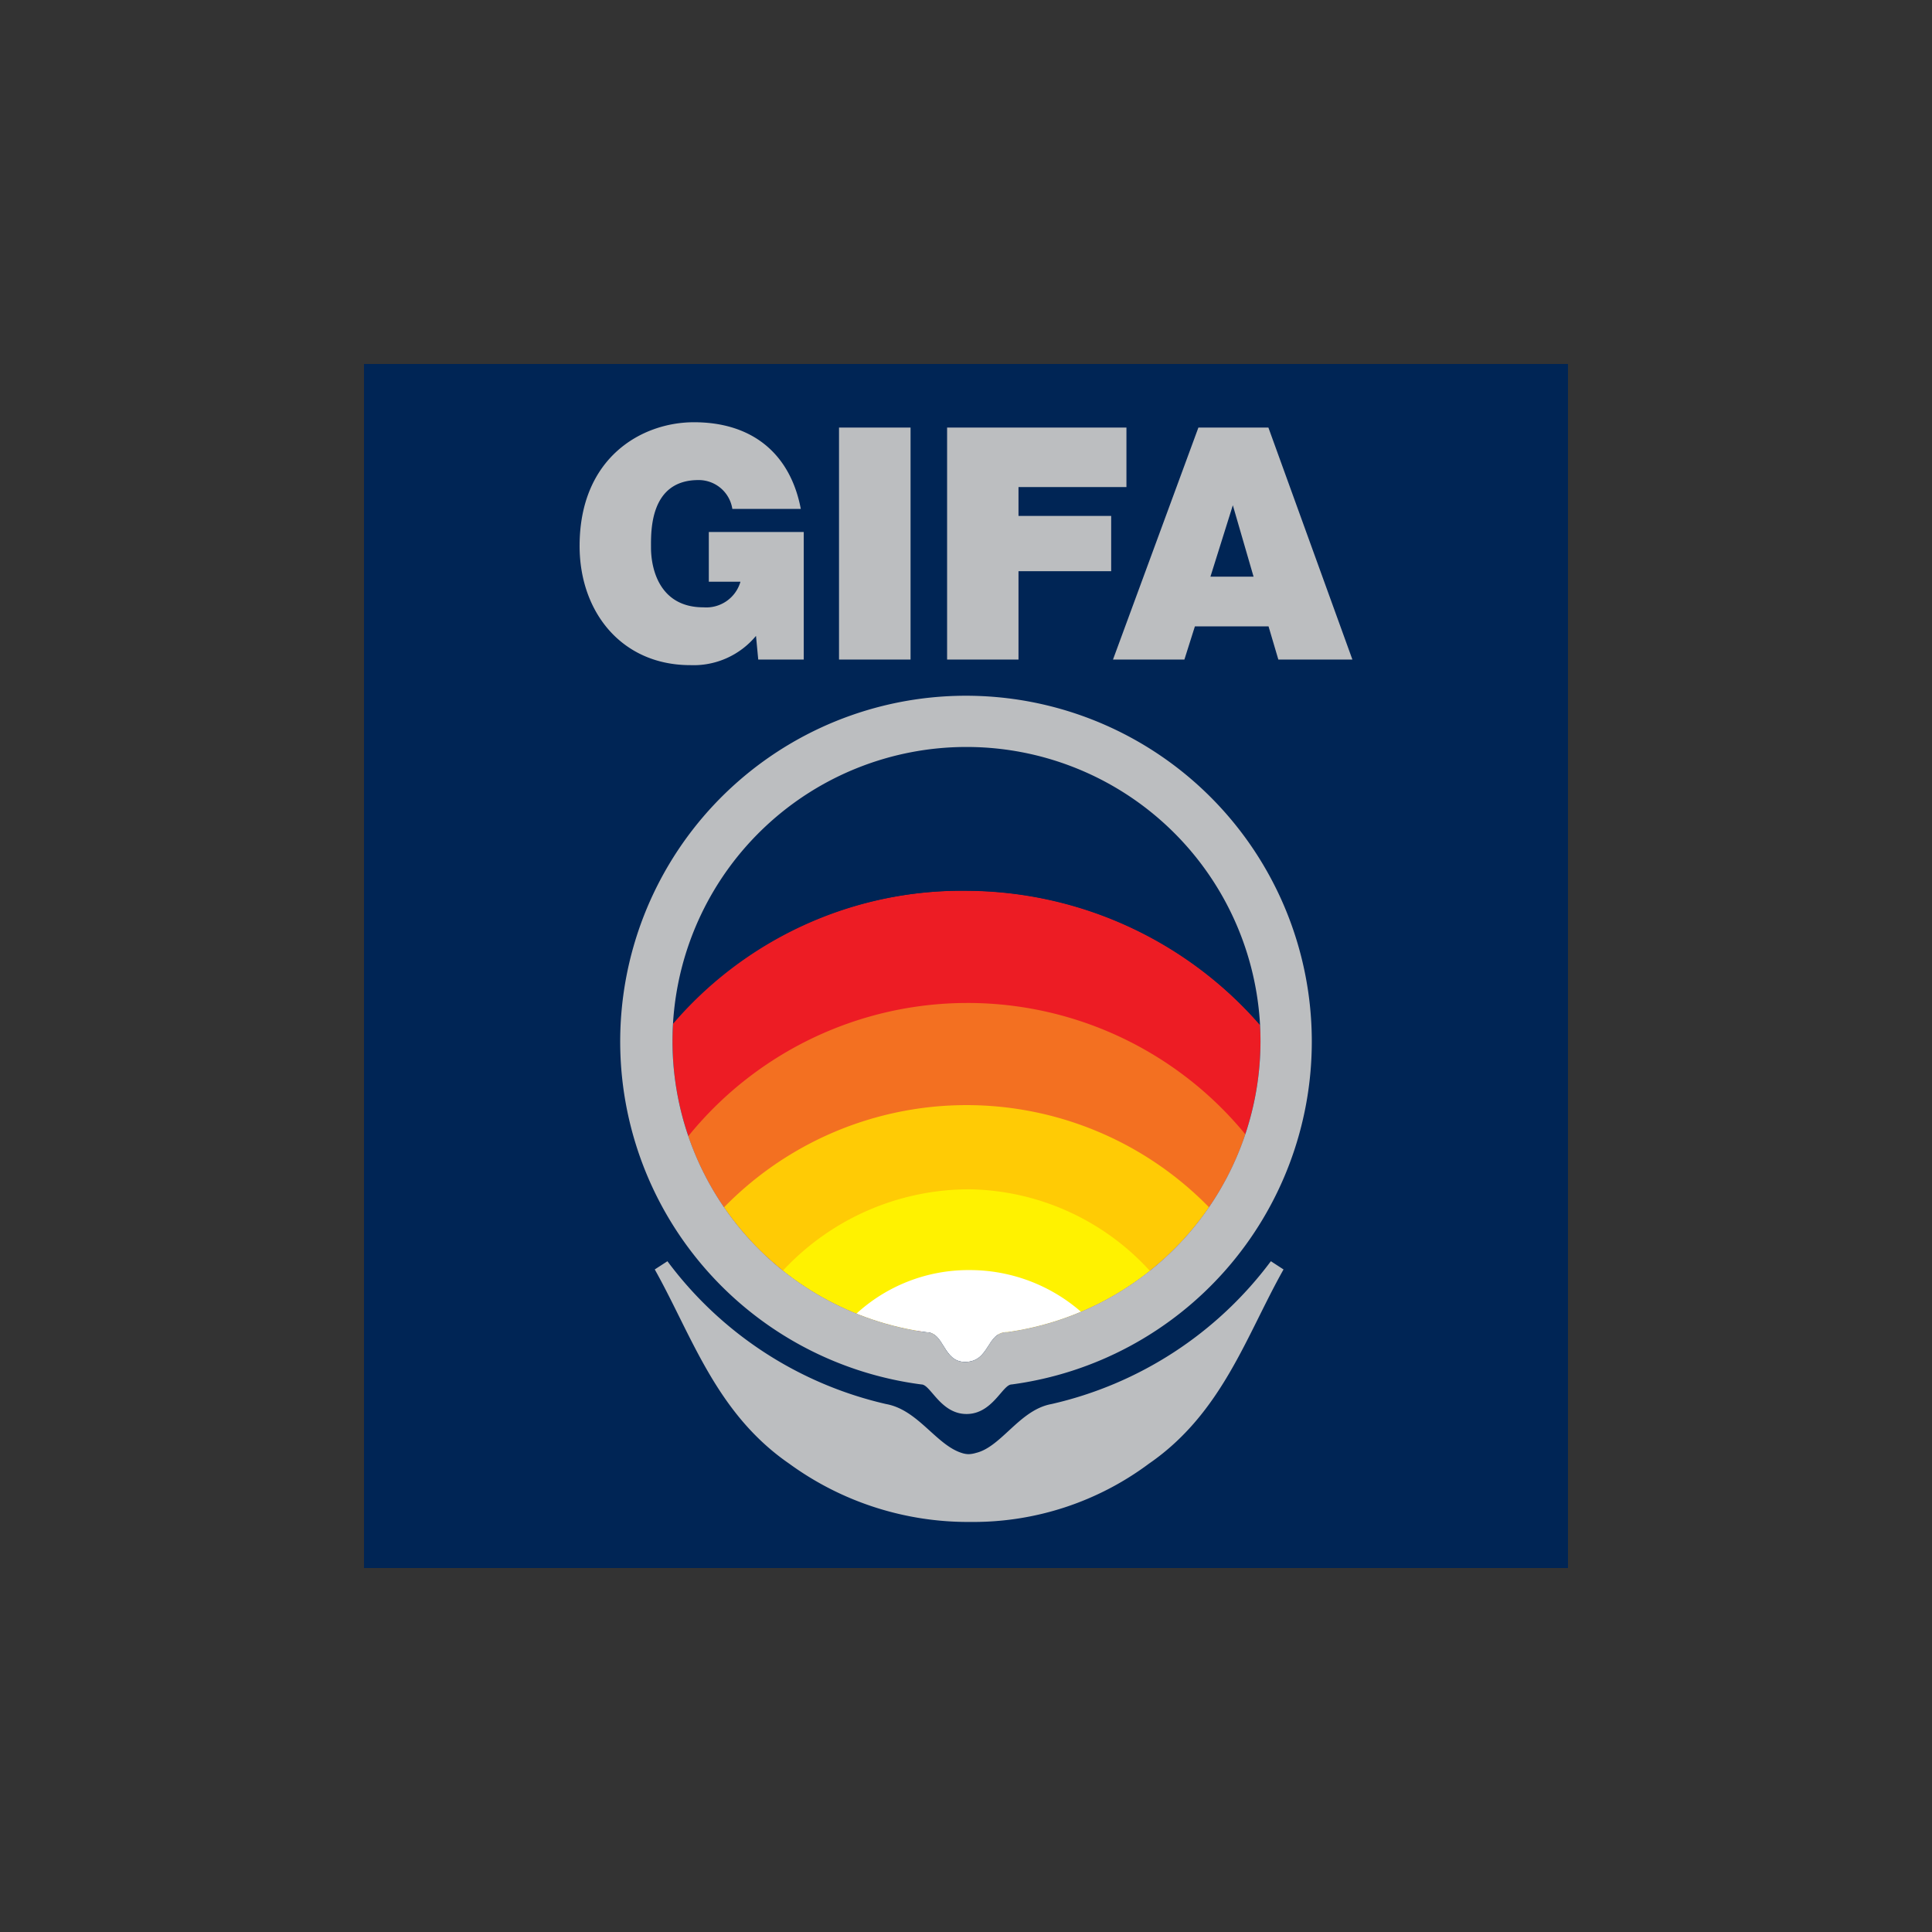
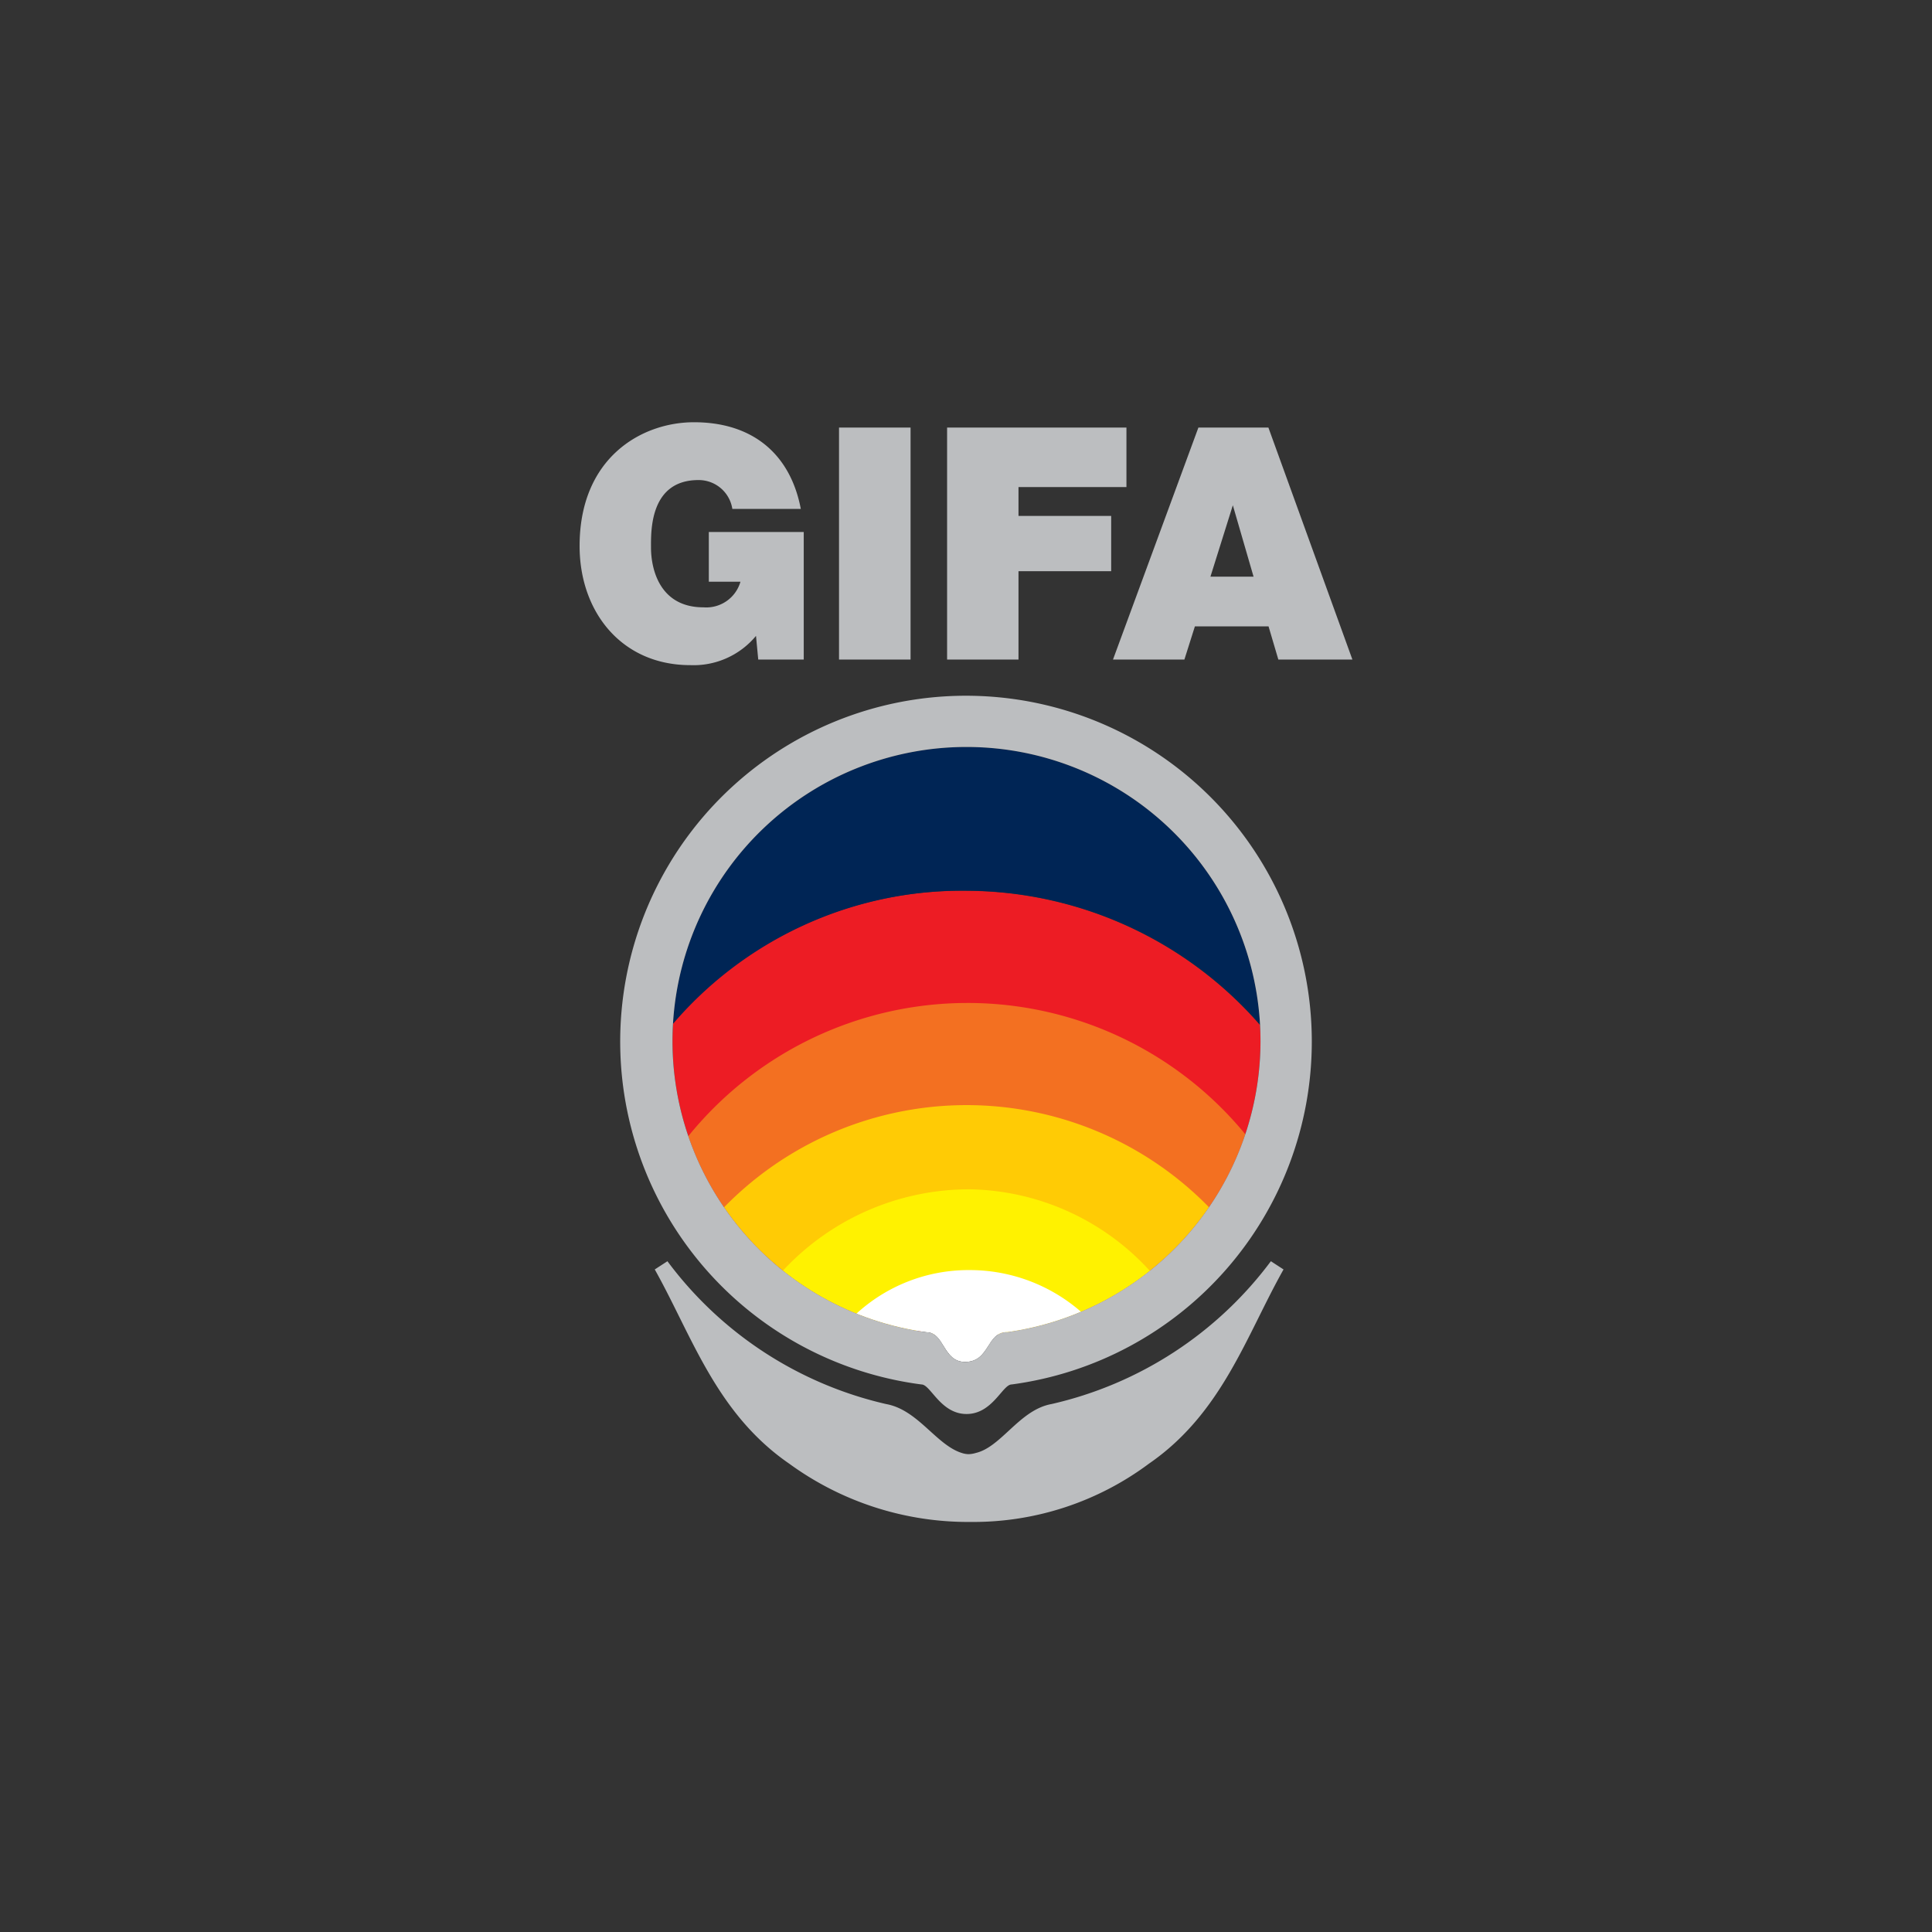
<svg xmlns="http://www.w3.org/2000/svg" data-name="Layer 1" viewBox="0 0 138 138">
  <rect x="0" y="0" width="138" height="138" fill="#333333" stroke="none" />
  <defs>
    <clipPath id="a">
      <path d="M71.93 95.15c-1.48 0-1.21 2.13-3 2.13-1.58 0-1.47-2.12-2.75-2.12a21 21 0 115.71 0z" fill="none" />
    </clipPath>
    <clipPath id="b">
      <path d="M90.1 74.32A21.11 21.11 0 1069 95.43a21.11 21.11 0 0021.1-21.11z" fill="none" />
    </clipPath>
  </defs>
-   <path fill="#002555" d="M26 26h86v86H26V26z" />
  <path d="M69.32 108.17a21.14 21.14 0 01-12.63-4.06c-5.1-3.51-6.78-8.94-9.45-13.7a27.52 27.52 0 0015.95 10.41c2.09.37 3.36 2.86 5.35 3.48a2.2 2.2 0 00.65.11 2.54 2.54 0 00.67-.11c2-.49 3.27-3.11 5.35-3.48a27.57 27.57 0 0016-10.41c-2.68 4.76-4.36 10.19-9.46 13.7a20.43 20.43 0 01-12.39 4.06z" fill="#bcbec0" stroke="#bcbec0" stroke-miterlimit="3.864" stroke-width="1.081" />
  <path d="M54.18 47.11h3.23V38h-6.78v3.55h2.26a2.54 2.54 0 01-2.65 1.83c-3.11 0-3.74-2.71-3.74-4.27 0-1.13-.11-4.82 3.39-4.82a2.43 2.43 0 012.42 2.06h4.89c-.74-3.89-3.41-6.19-7.63-6.19-3.74 0-8.17 2.53-8.17 8.84 0 4.71 3 8.51 7.91 8.51A5.79 5.79 0 0054 45.42l.16 1.69zM59.93 47.11h5.11V30.54h-5.11v16.57zM67.65 47.11h5.1V40.8h6.62v-3.95h-6.62v-2.06h7.71v-4.25H67.65v16.57z" fill="#bcbec0" />
  <path d="M86.46 41.19l1.6-5.1 1.48 5.1zm-7 5.92h5.14l.75-2.37h5.26l.7 2.37h5.29l-6-16.57h-5l-6.1 16.57z" fill="#bcbec0" fill-rule="evenodd" />
  <g clip-path="url(#a)">
    <g clip-path="url(#b)">
      <path d="M67.12 95.37c-.62-.48-1.79-.16-2.53-.34C57.79 93.9 51.08 87.9 49 81.36a21.22 21.22 0 01-1.18-8 27.18 27.18 0 0121.32-9.73 27.93 27.93 0 0120.93 9.67 19.79 19.79 0 01-4 13.57 22.14 22.14 0 01-13.63 8.45c-1.6.35-2 2.76-3.81 2.13-.64-.55-.82-1.56-1.49-2.07z" fill="#ed1c24" />
      <path d="M66.85 95.37c-.64-.49-1.51-.16-2.26-.34C57.79 93.9 51.08 87.9 49 81.36a25.67 25.67 0 0140.09-.17 16.71 16.71 0 01-3.06 5.67 22.14 22.14 0 01-13.63 8.45c-1.6.35-2 2.88-3.77 2.25-.62-.54-1.15-1.68-1.8-2.19z" fill="#f37021" />
      <path d="M66.57 95.21c-.59-.43-1.29 0-2-.18-5-.83-9.92-4.28-13-8.64a24.2 24.2 0 0134.94 0c-.19.28-.26.24-.47.5a22.14 22.14 0 01-13.63 8.45c-1.6.35-2 2.88-3.81 2.25-.67-.58-1.33-1.82-2-2.35z" fill="#ffcb05" />
      <path d="M67.16 95.06c-.61-.46-1.85.15-2.57 0a19.41 19.41 0 01-8.84-4.11 18.17 18.17 0 0113.51-6 17.8 17.8 0 0112.94 5.9 21.4 21.4 0 01-9.78 4.48c-1.6.35-2 2.88-3.73 2.25-.65-.56-.85-2-1.53-2.5z" fill="#fff200" />
      <path d="M69.16 63.62a27.93 27.93 0 0120.93 9.67 19.14 19.14 0 00-2.22-8.52 21.15 21.15 0 00-40 8.6 27.23 27.23 0 0121.29-9.75z" fill="#002555" />
    </g>
    <path d="M69.16 97.75c-1.39 0-1.83-2.3-3.23-2.53a19.74 19.74 0 01-4.83-1.32 11.84 11.84 0 018.14-3.18 12.09 12.09 0 018 3 24.56 24.56 0 01-4.82 1.45c-1.38.3-1.94 2.41-3.24 2.53z" fill="#fff" />
  </g>
  <path d="M93.7 74.4a24.7 24.7 0 10-27.88 24.49c.65 0 1.36 2.11 3.22 2.11s2.57-2.11 3.22-2.11A24.71 24.71 0 0093.7 74.4zM71.93 95.15c-1.48 0-1.21 2.13-3 2.13-1.58 0-1.47-2.12-2.75-2.12a21 21 0 115.71 0z" fill="#bcbec0" />
</svg>